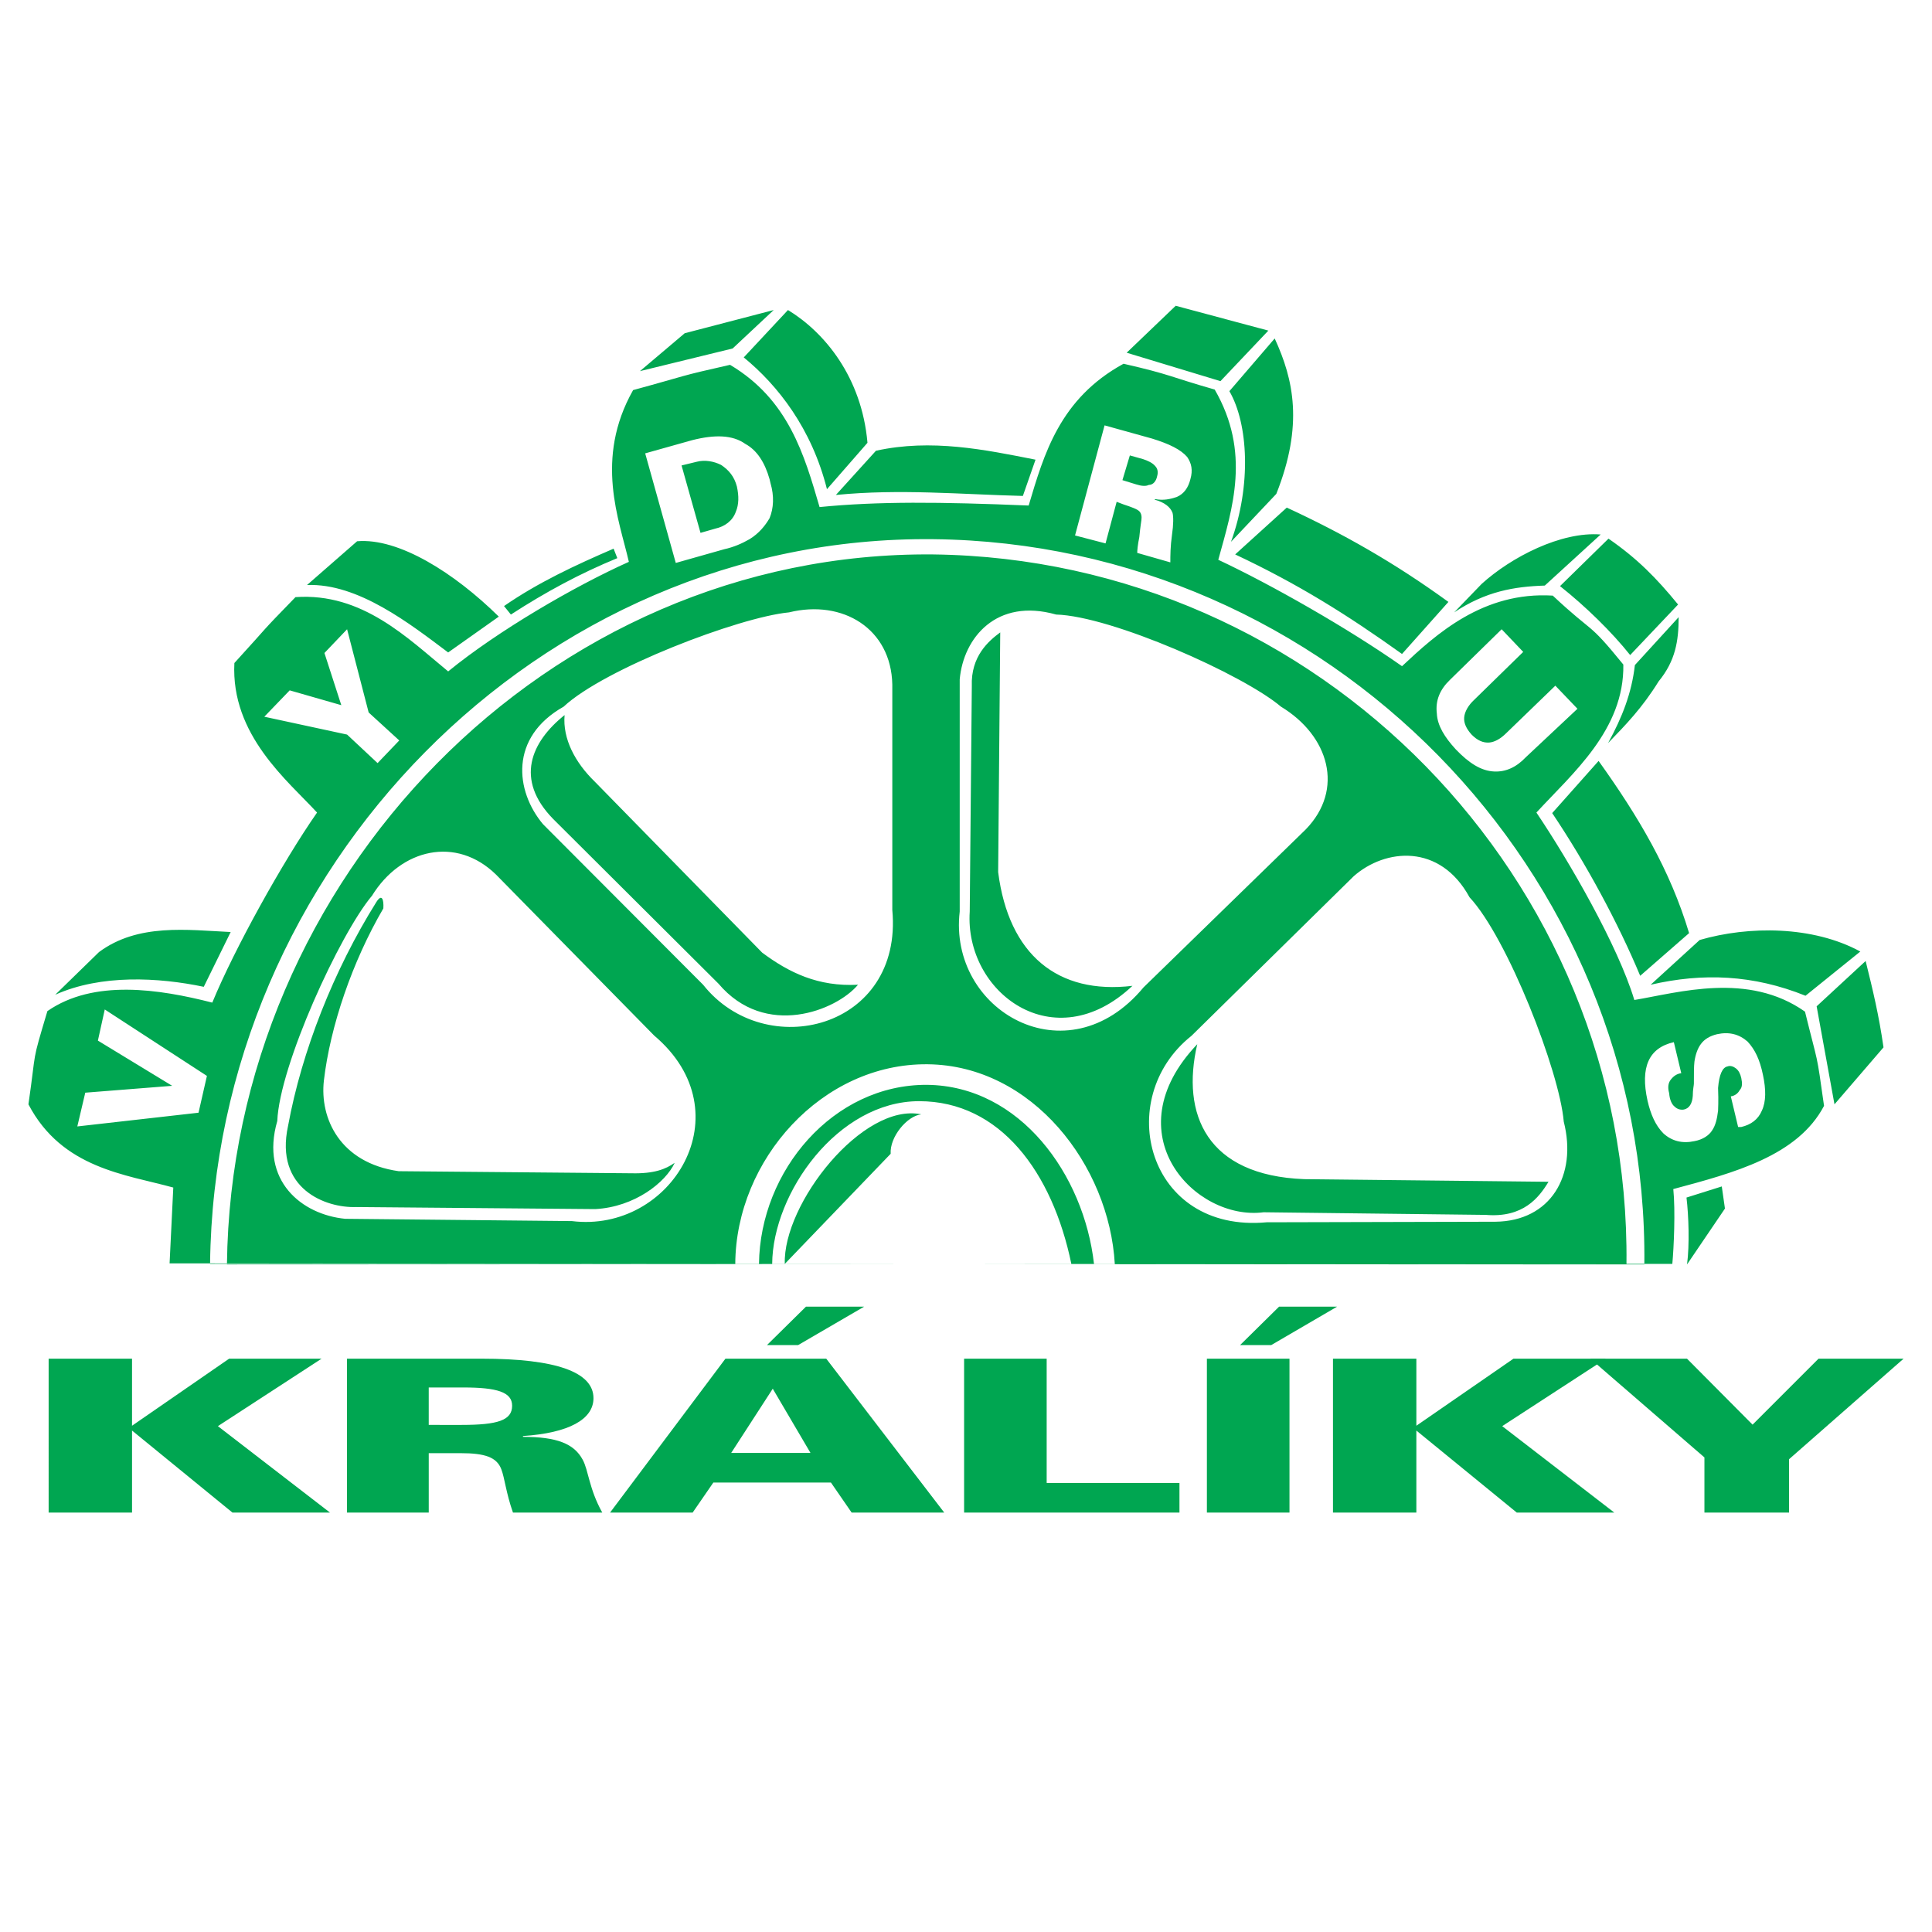
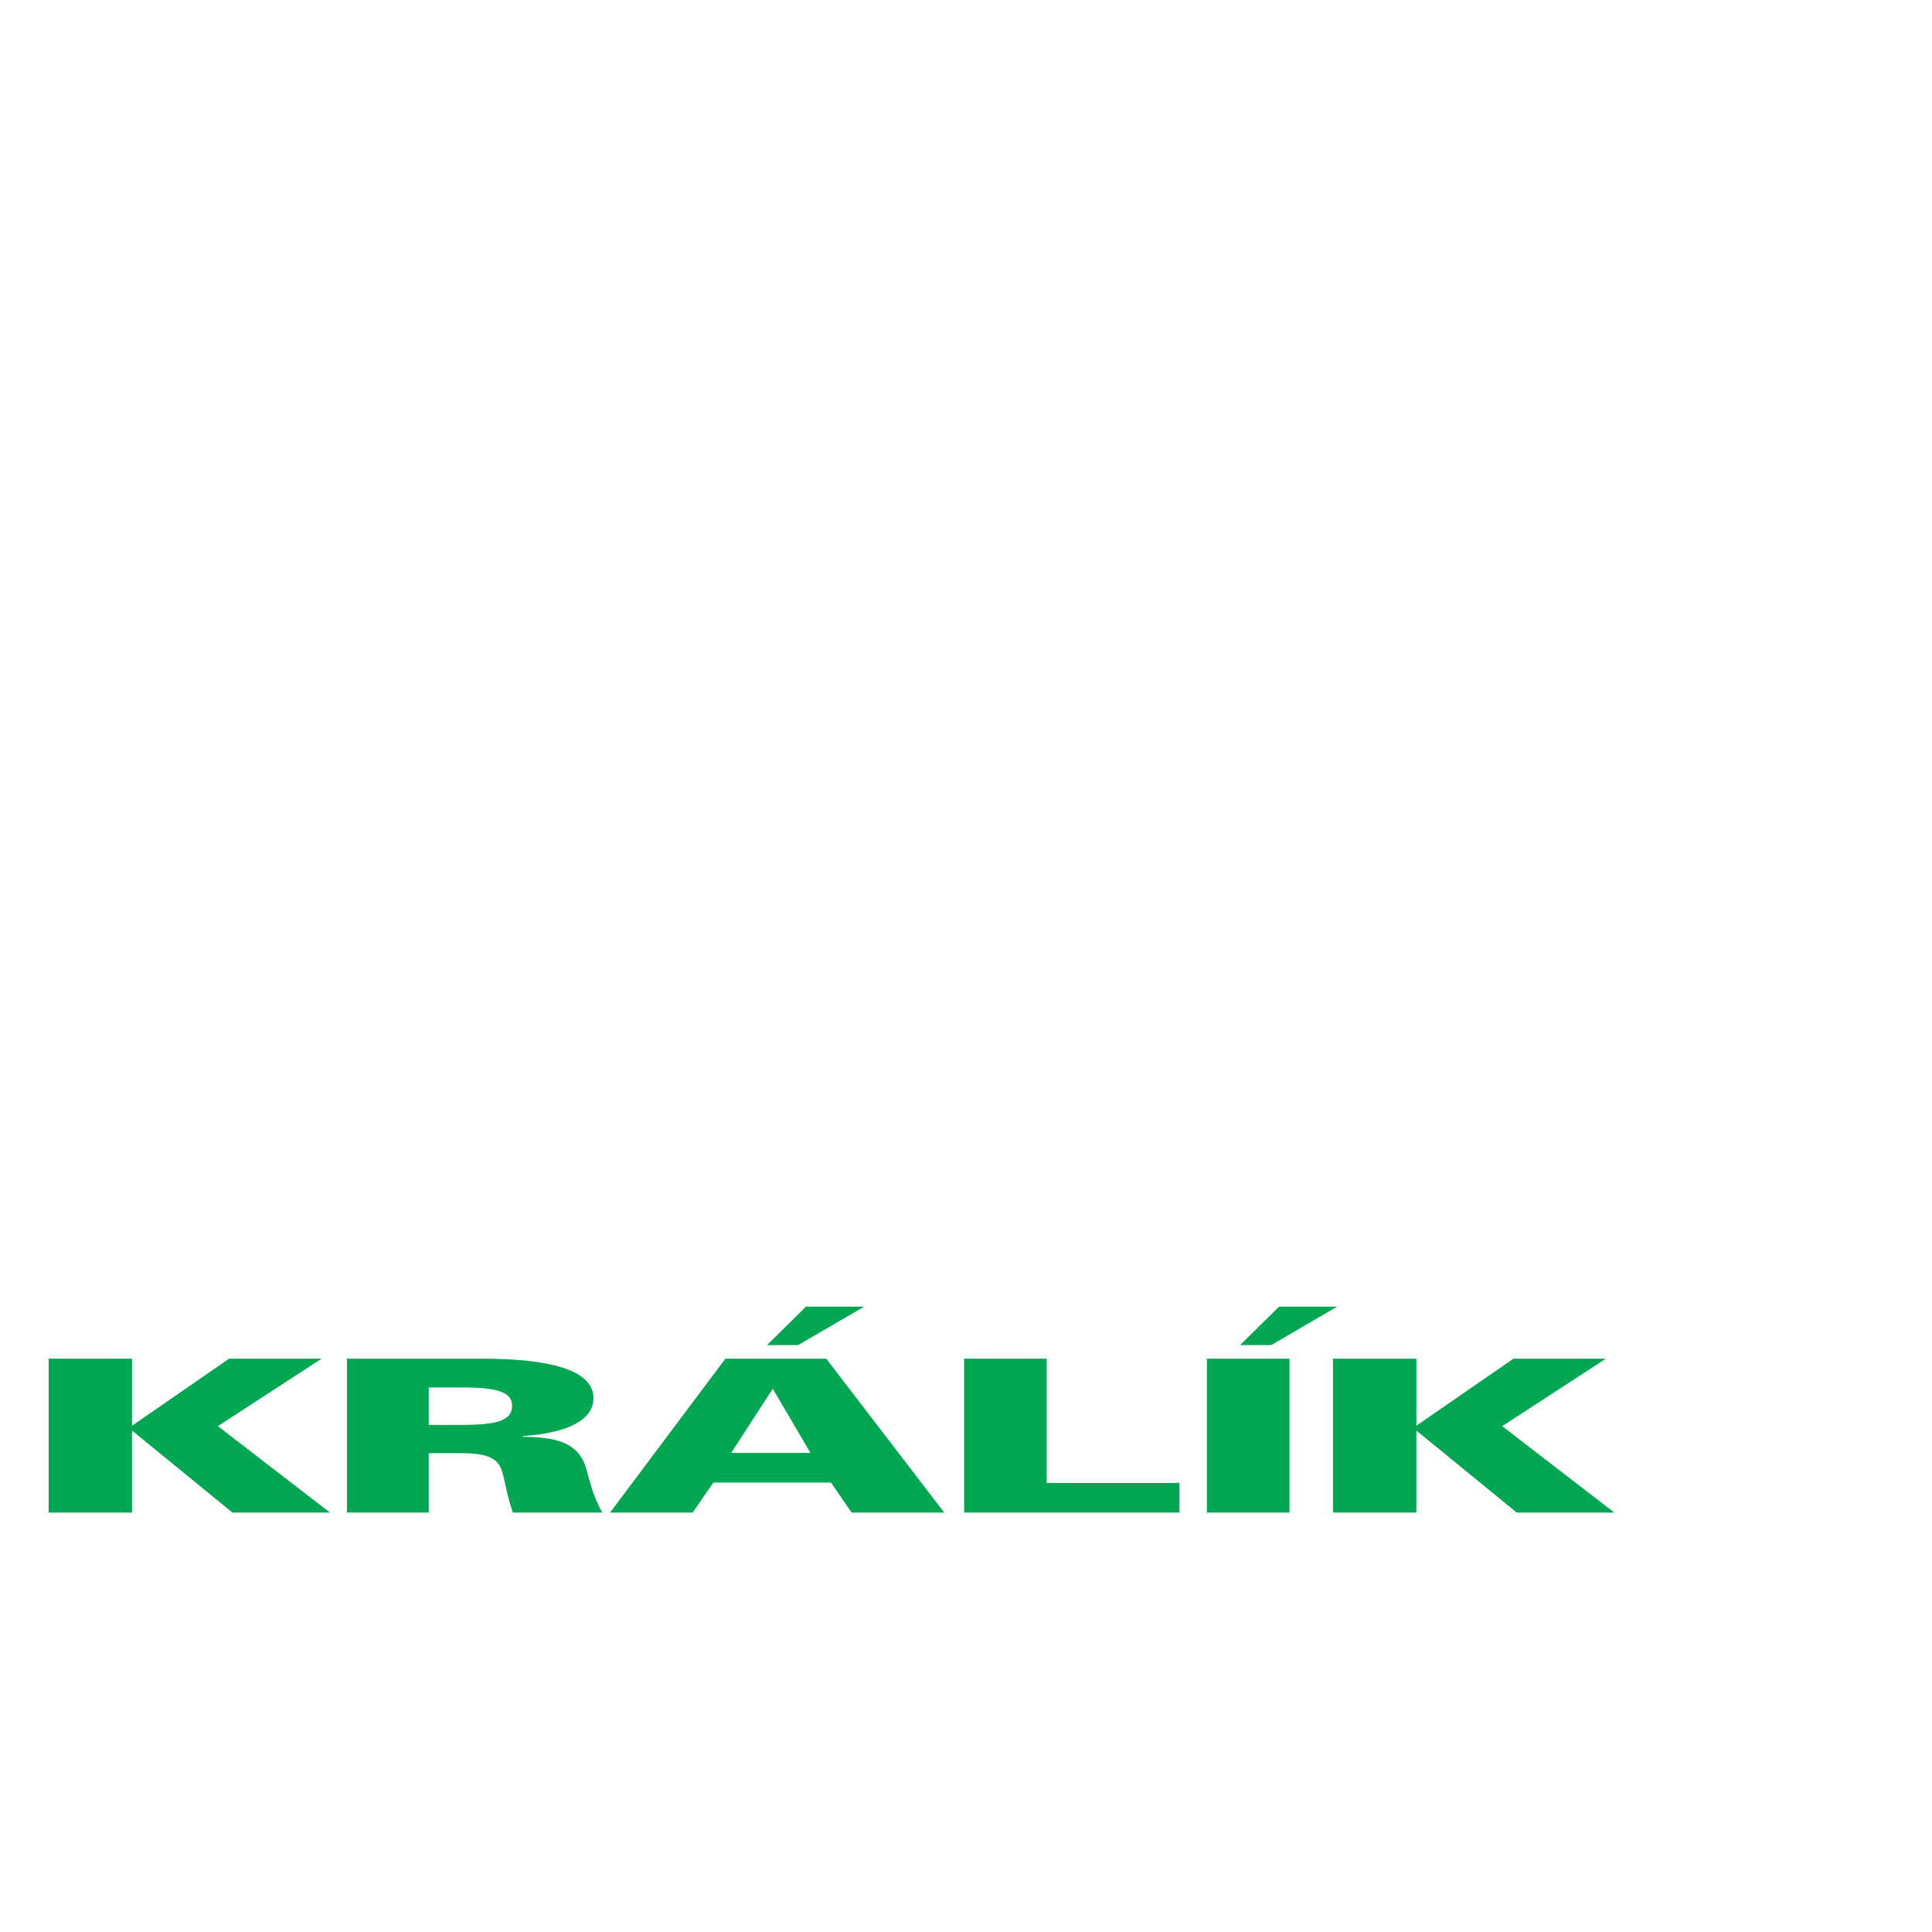
<svg xmlns="http://www.w3.org/2000/svg" version="1.0" id="Layer_1" x="0px" y="0px" width="192.756px" height="192.756px" viewBox="0 0 192.756 192.756" enable-background="new 0 0 192.756 192.756" xml:space="preserve">
  <g>
    <polygon fill-rule="evenodd" clip-rule="evenodd" fill="#FFFFFF" points="0,0 192.756,0 192.756,192.756 0,192.756 0,0  " />
-     <path fill-rule="evenodd" clip-rule="evenodd" fill="#00A651" d="M164.057,126.152c0.424-39.357-31.621-71.934-70.935-72.358   c-39.422-0.424-71.738,32.957-72.162,72.303L164.057,126.152L164.057,126.152z M162.273,126.098   c0.424-38.466-30.74-70.304-69.152-70.782c-38.521-0.369-70.054,32.371-70.478,70.837L162.273,126.098L162.273,126.098z    M109.148,126.098h-2.26c-1.891-9.138-7.096-16.233-15.19-16.233c-8.095,0-14.604,9.138-14.658,16.233h-1.315   c0.108-9.301,7.411-17.918,16.767-17.863C101.793,108.332,108.15,117.22,109.148,126.098L109.148,126.098z M111.225,126.12   l55.623-0.022c0.152-1.63,0.316-5.303,0.098-7.465c6.053-1.619,12.41-3.303,15.039-8.302c-0.793-5.618-0.531-3.836-1.9-9.399   c-5.672-3.999-12.605-1.901-17.027-1.162c-1.631-5.412-6.51-13.866-9.77-18.701c3.576-3.89,8.779-8.248,8.672-14.767   c-3.629-4.466-2.781-2.89-7.041-6.878c-6.943-0.424-11.617,3.836-15.039,7.042c-5.4-3.792-13.072-8.15-18.332-10.616   c1.424-5.15,3.26-10.725-0.357-16.984c-4.574-1.304-4.26-1.467-9.096-2.575c-6.357,3.477-7.932,8.997-9.465,14.147   c-8.877-0.369-15.027-0.424-20.862,0.152c-1.521-5.205-3.097-10.725-8.932-14.191c-5.357,1.206-3.89,0.945-9.671,2.521   c-3.89,6.889-1.369,12.985-0.424,17.136c-5.411,2.423-13.083,6.889-18.027,10.931c-4.042-3.314-8.562-7.878-15.234-7.411   c-3.89,3.999-2.206,2.314-6.096,6.574c-0.369,7.193,5.357,11.768,8.248,14.919c-3.412,4.89-8.248,13.604-10.453,18.962   c-5.313-1.358-11.833-2.358-16.451,0.848c-1.63,5.465-1.054,3.521-1.891,9.301c3.357,6.411,9.714,6.987,14.452,8.302l-0.369,7.563   l56.438,0.054c0.055-10.398,8.671-20.026,19.19-19.917C102.998,106.289,110.67,116.275,111.225,126.12L111.225,126.12z    M5.508,99.247c4.575-2.054,10.301-1.738,14.822-0.793l2.684-5.465c-4.314-0.207-9.247-0.891-13.137,1.999L5.508,99.247   L5.508,99.247z M35.629,54.001l-4.999,4.368c5.096-0.207,10.301,3.89,14.083,6.726l5.053-3.575   C45.343,57.163,39.78,53.643,35.629,54.001L35.629,54.001z M61.219,54.74c-3.825,1.652-7.541,3.379-10.932,5.727l0.685,0.847   c3.521-2.282,6.922-4.107,10.617-5.628L61.219,54.74L61.219,54.74z M74.204,35.659l4.412-4.727   c3.629,2.206,7.356,6.672,7.932,13.246l-4.042,4.629C80.984,42.754,77.616,38.452,74.204,35.659L74.204,35.659z M83.396,49.383   l3.999-4.412c5.521-1.217,10.876-0.109,15.919,0.891l-1.262,3.618C95.903,49.328,89.808,48.752,83.396,49.383L83.396,49.383z    M68.314,33.247l-4.466,3.781l9.247-2.26l4.097-3.836L68.314,33.247L68.314,33.247z M117.299,30.508l-4.891,4.683l9.357,2.836   l4.779-5.042L117.299,30.508L117.299,30.508z M127.176,33.768l-4.52,5.259c1.891,3.26,2.205,9.41,0.162,15.028l4.521-4.781   C130.066,42.396,129.066,37.875,127.176,33.768L127.176,33.768z M128.383,50.643l-5.15,4.672   c6.258,2.945,11.148,5.998,16.646,9.932l4.629-5.194C139.15,56.163,134.064,53.272,128.383,50.643L128.383,50.643z M160.48,53.74   l-4.836,4.737c2.576,2.043,5.152,4.564,6.998,6.878l4.781-5.042C165.273,57.685,163.371,55.739,160.48,53.74L160.48,53.74z    M167.479,61.575l-4.367,4.781c-0.316,2.782-1.262,5.205-2.674,7.78c1.781-1.836,3.412-3.521,5.041-6.15   C167.164,65.932,167.479,63.943,167.479,61.575L167.479,61.575z M159.492,75.918l-4.629,5.205   c3.357,4.998,6.562,10.92,8.779,16.233l4.879-4.259C166.631,86.795,163.48,81.492,159.492,75.918L159.492,75.918z M164.686,98.248   l4.891-4.466c4.889-1.423,11.301-1.423,16.027,1.152l-5.467,4.412C174.934,97.248,169.891,97.041,164.686,98.248L164.686,98.248z    M186.135,95.879l-4.889,4.521l1.781,9.779l4.891-5.683C187.451,101.247,186.863,98.824,186.135,95.879L186.135,95.879z    M147.822,58.26c2.943-2.673,7.932-5.249,11.877-4.933l-5.574,5.096c-3.043,0.098-5.891,0.576-9.041,2.673L147.822,58.26   L147.822,58.26z M168.262,119.48c0.217,1.836,0.314,4.672,0.055,6.672l3.781-5.574l-0.316-2.206L168.262,119.48L168.262,119.48z    M37.52,90.044c-4.205,6.726-7.411,14.821-8.78,22.286c-1.369,6.303,3.781,8.204,6.78,8.096l23.862,0.206   c3.944-0.206,7.041-2.673,7.932-4.618c-0.891,0.631-2.054,1.098-4.303,1.044l-23.232-0.207c-5.89-0.837-7.889-5.303-7.465-9.04   c0.63-5.412,2.836-11.877,5.933-17.18C38.302,89.729,38.096,89.099,37.52,90.044L37.52,90.044z M56.329,71.343   c-3.357,2.684-4.987,6.422-1.151,10.355L71.683,98.14c4.672,5.52,11.768,2.684,13.919,0.108c-3.988,0.206-6.878-1.207-9.562-3.206   L59.328,77.972C57.383,76.081,56.123,73.712,56.329,71.343L56.329,71.343z M99.793,63.096c-1.152,0.848-2.944,2.369-2.835,5.357   l-0.207,22.493c-0.533,8.041,8.399,14.811,16.233,7.411c-7.465,0.891-12.344-3.108-13.398-11.344L99.793,63.096L99.793,63.096z    M119.451,104.181c-8.52,8.943-0.207,17.657,6.617,16.767l22.166,0.261c3.738,0.315,5.314-1.728,6.26-3.303l-24.373-0.262   C120.396,117.274,117.82,111.179,119.451,104.181L119.451,104.181z M91.916,111.179c-1.423,0.152-3.162,2.26-3.054,3.934   L78.3,126.098C78.094,120.11,86.081,109.962,91.916,111.179L91.916,111.179z M95.751,67.779c0.369-4.151,3.672-8.15,9.616-6.466   c5.521,0.152,18.658,5.988,22.439,9.193c4.781,2.891,6.355,8.248,2.467,12.247l-16.18,15.756   c-7.629,9.192-19.505,2.314-18.342-7.563V67.779L95.751,67.779z M54.177,82.231c-2.782-3.314-3.368-8.671,2.054-11.725   c4.042-3.781,17.495-8.932,22.493-9.41c5.356-1.314,10.192,1.63,10.301,7.205v22.482c1.098,11.876-12.67,15.289-18.875,7.465   L54.177,82.231L54.177,82.231z M34.434,121.6c-4.325-0.424-8.497-3.782-6.77-9.758c0.228-5.542,6.215-18.625,9.454-22.482   c2.89-4.684,8.399-5.987,12.376-2.097l15.767,16.049c9.117,7.704,1.706,19.744-8.204,18.516L34.434,121.6L34.434,121.6z    M7.714,112.385l0.793-3.368l8.671-0.685l-7.411-4.51l0.685-3.107l10.192,6.628l-0.837,3.673L7.714,112.385L7.714,112.385z    M34.629,73.289l-8.258-1.782l2.532-2.63l5.15,1.478l-1.684-5.205l2.26-2.369l2.152,8.302l3.053,2.792l-2.162,2.26L34.629,73.289   L34.629,73.289z M167,103.975l0.74,3.097c-0.424,0.055-0.74,0.271-1,0.587c-0.316,0.358-0.369,0.837-0.207,1.412   c0.043,0.631,0.262,1.108,0.521,1.315c0.262,0.261,0.576,0.369,0.945,0.314c0.521-0.108,0.838-0.575,0.891-1.369   c0-0.63,0.109-1.043,0.109-1.206c0-1.054,0-1.728,0.055-2.205c0.098-0.685,0.314-1.315,0.631-1.739   c0.369-0.521,0.945-0.837,1.629-0.999c1.207-0.261,2.205,0,3.043,0.738c0.738,0.793,1.217,1.793,1.531,3.314   c0.316,1.467,0.316,2.684-0.107,3.575c-0.371,0.891-1.109,1.412-2.055,1.63c-0.152,0-0.26,0-0.314,0l-0.729-3.054   c0.412-0.055,0.729-0.315,0.891-0.63c0.262-0.261,0.262-0.685,0.152-1.206c-0.098-0.424-0.26-0.739-0.521-0.946   c-0.26-0.206-0.576-0.314-0.848-0.206c-0.521,0.098-0.836,0.837-0.945,2.151c0.055,1.369,0,2.043,0,2.261   c-0.098,0.836-0.26,1.467-0.576,1.944c-0.314,0.522-0.945,0.945-1.781,1.098c-1.207,0.261-2.26,0-3.107-0.782   c-0.783-0.793-1.262-1.891-1.576-3.26C163.643,106.495,164.48,104.55,167,103.975L167,103.975z M149.82,62.781l2.152,2.26   l-4.891,4.781c-0.574,0.533-0.945,1.163-0.998,1.739c-0.055,0.576,0.217,1.152,0.738,1.728c0.576,0.586,1.152,0.847,1.781,0.793   c0.533-0.054,1.109-0.369,1.686-0.945l4.889-4.727l2.207,2.304l-5.152,4.835c-0.945,1-1.998,1.478-3.15,1.424   c-1.314-0.055-2.521-0.837-3.836-2.206c-1.107-1.206-1.836-2.369-1.891-3.575c-0.162-1.314,0.316-2.412,1.314-3.368L149.82,62.781   L149.82,62.781z M64.37,45.232l4.684-1.315c2.26-0.576,4.042-0.532,5.303,0.37c1.163,0.63,1.945,1.836,2.423,3.521l0.098,0.413   c0.369,1.261,0.315,2.478-0.098,3.478c-0.424,0.728-1.054,1.521-2,2.097c-0.739,0.424-1.576,0.793-2.521,1l-4.836,1.369   L64.37,45.232L64.37,45.232z M69.89,53.164l1.478-0.424c0.945-0.206,1.728-0.782,2.043-1.673c0.315-0.739,0.315-1.586,0.108-2.532   c-0.261-0.989-0.793-1.63-1.576-2.151c-0.739-0.37-1.63-0.521-2.423-0.315l-1.521,0.37L69.89,53.164L69.89,53.164z M110.203,42.439   l4.727,1.314c1.738,0.533,2.891,1.108,3.521,1.847c0.424,0.63,0.576,1.304,0.314,2.206c-0.207,0.836-0.631,1.467-1.369,1.782   c-0.631,0.207-1.314,0.37-2.15,0.207l-0.055,0.054c1,0.272,1.574,0.739,1.793,1.315c0.098,0.369,0.098,1.163-0.055,2.206   c-0.164,1.163-0.164,2.054-0.164,2.738l-3.303-0.945c0-0.217,0.043-0.793,0.207-1.576c0.107-1.108,0.207-1.63,0.207-1.685   c0.053-0.369,0-0.685-0.207-0.891c-0.207-0.217-0.793-0.424-1.576-0.685l-0.684-0.261l-1.109,4.151l-3.043-0.793L110.203,42.439   L110.203,42.439z M112.725,45.438l-0.74,2.467l1.371,0.423c0.521,0.163,0.945,0.207,1.26,0.054c0.424,0,0.738-0.369,0.836-0.891   c0.109-0.37,0.055-0.739-0.205-1c-0.262-0.315-0.74-0.532-1.207-0.685L112.725,45.438L112.725,45.438z M135.055,87.425   c3.15-2.782,8.617-3.303,11.561,2.097c3.781,4.042,8.986,17.396,9.4,22.385c1.369,5.367-1.316,9.931-6.824,9.985l-22.809,0.055   c-11.92,1.108-15.396-12.344-7.508-18.604L135.055,87.425L135.055,87.425z" />
-     <polygon fill-rule="evenodd" clip-rule="evenodd" fill="#00A651" points="170.051,150.909 178.494,150.909 178.494,145.586    189.922,135.555 181.436,135.555 174.854,142.137 168.312,135.555 158.664,135.555 170.051,145.408 170.051,150.909  " />
    <path fill-rule="evenodd" clip-rule="evenodd" fill="#00A651" d="M132.99,150.909h8.32v-8.184l10.018,8.184h9.73l-11.182-8.622   l10.348-6.732H151l-9.689,6.691v-6.691h-8.32V150.909L132.99,150.909z M133.4,130.367h-5.789l-3.887,3.832h3.107L133.4,130.367   L133.4,130.367z M120.412,150.909h8.24v-15.354h-8.24V150.909L120.412,150.909z M96.189,150.909h21.486v-2.956h-13.248v-12.398   h-8.238V150.909L96.189,150.909z M86.213,130.367H80.41l-3.887,3.832h3.107L86.213,130.367L86.213,130.367z M80.862,144.956h-7.91   l4.146-6.404L80.862,144.956L80.862,144.956z M60.867,150.909h8.239l2.066-2.997h11.729l2.066,2.997h9.238l-11.77-15.354H72.377   L60.867,150.909L60.867,150.909z M42.775,142.164v-3.736h3.435c3.394,0,4.885,0.466,4.885,1.82c0,1.451-1.409,1.916-5.05,1.916   H42.775L42.775,142.164z M34.619,150.909h8.157v-5.926h3.188c2.436,0,3.599,0.41,4.051,1.602c0.342,0.89,0.465,2.34,1.164,4.324   h8.909c-1.328-2.381-1.369-4.215-1.957-5.282c-0.862-1.588-2.559-2.272-5.954-2.272v-0.082c4.558-0.301,7.035-1.656,7.035-3.777   c0-2.6-3.723-3.94-11.14-3.94H34.619V150.909L34.619,150.909z M4.853,150.909h8.32v-8.184l10.018,8.184h9.73l-11.181-8.622   l10.346-6.732h-9.224l-9.689,6.691v-6.691h-8.32V150.909L4.853,150.909z" />
  </g>
</svg>